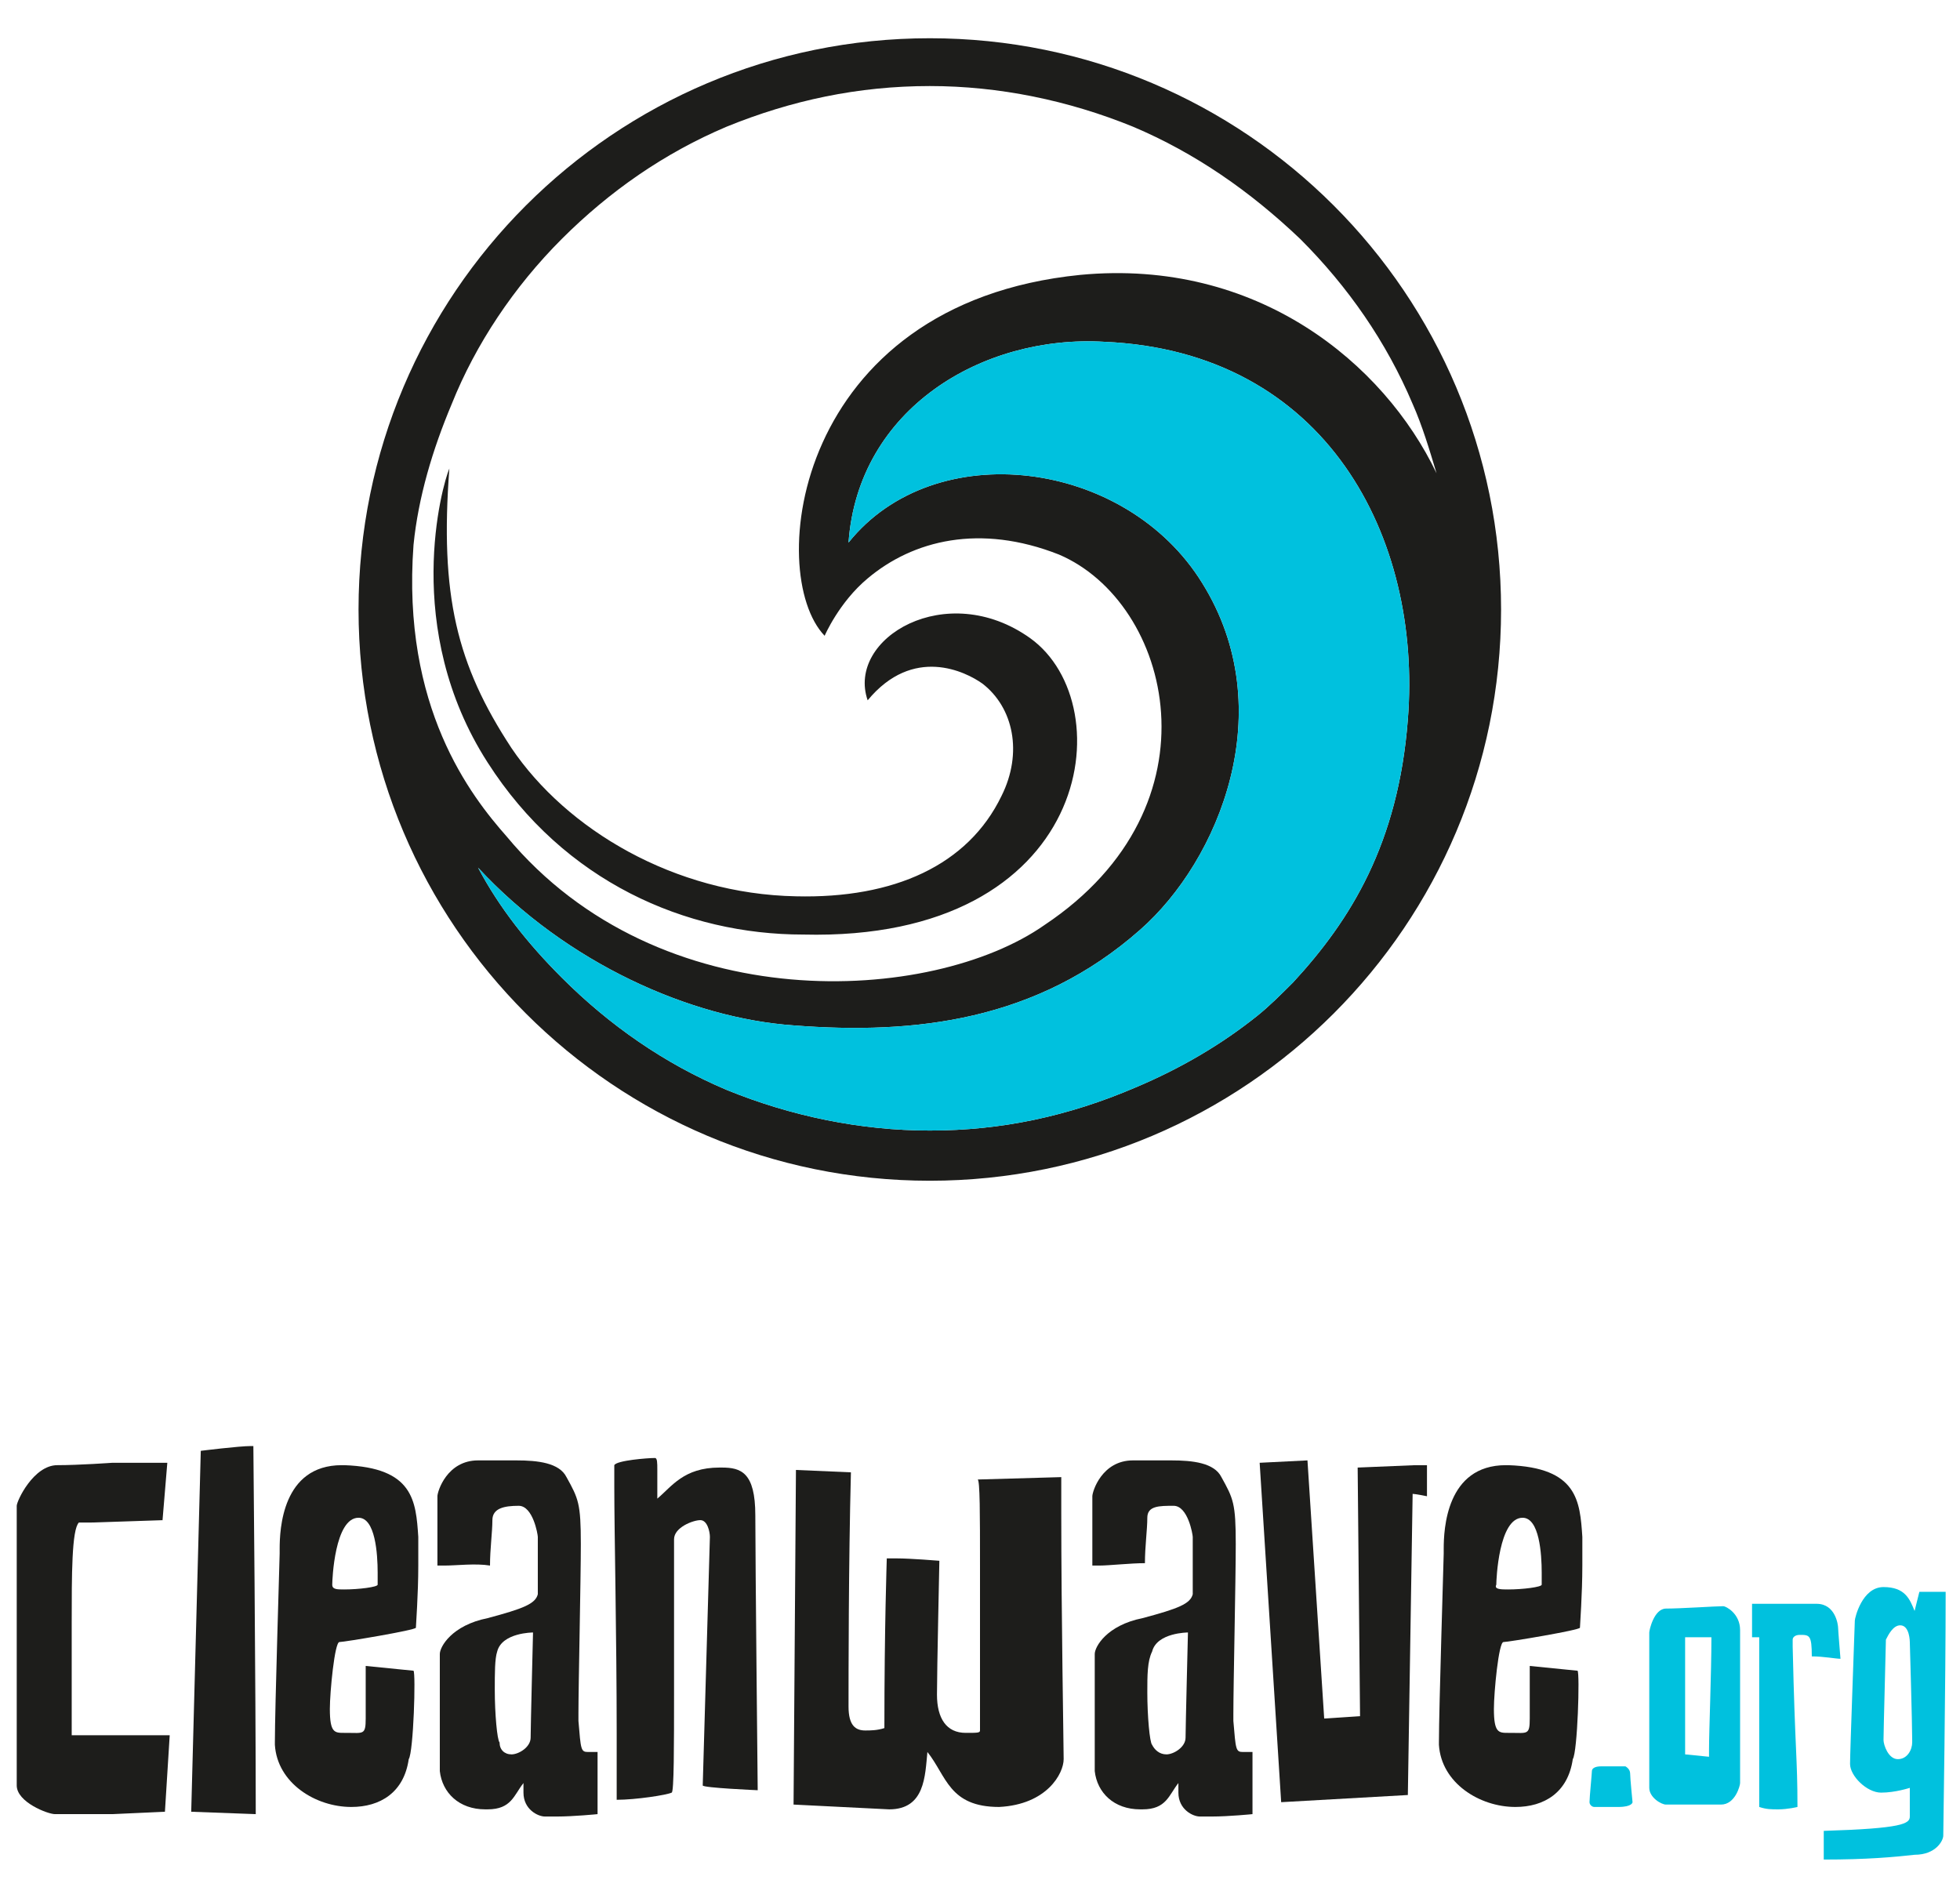
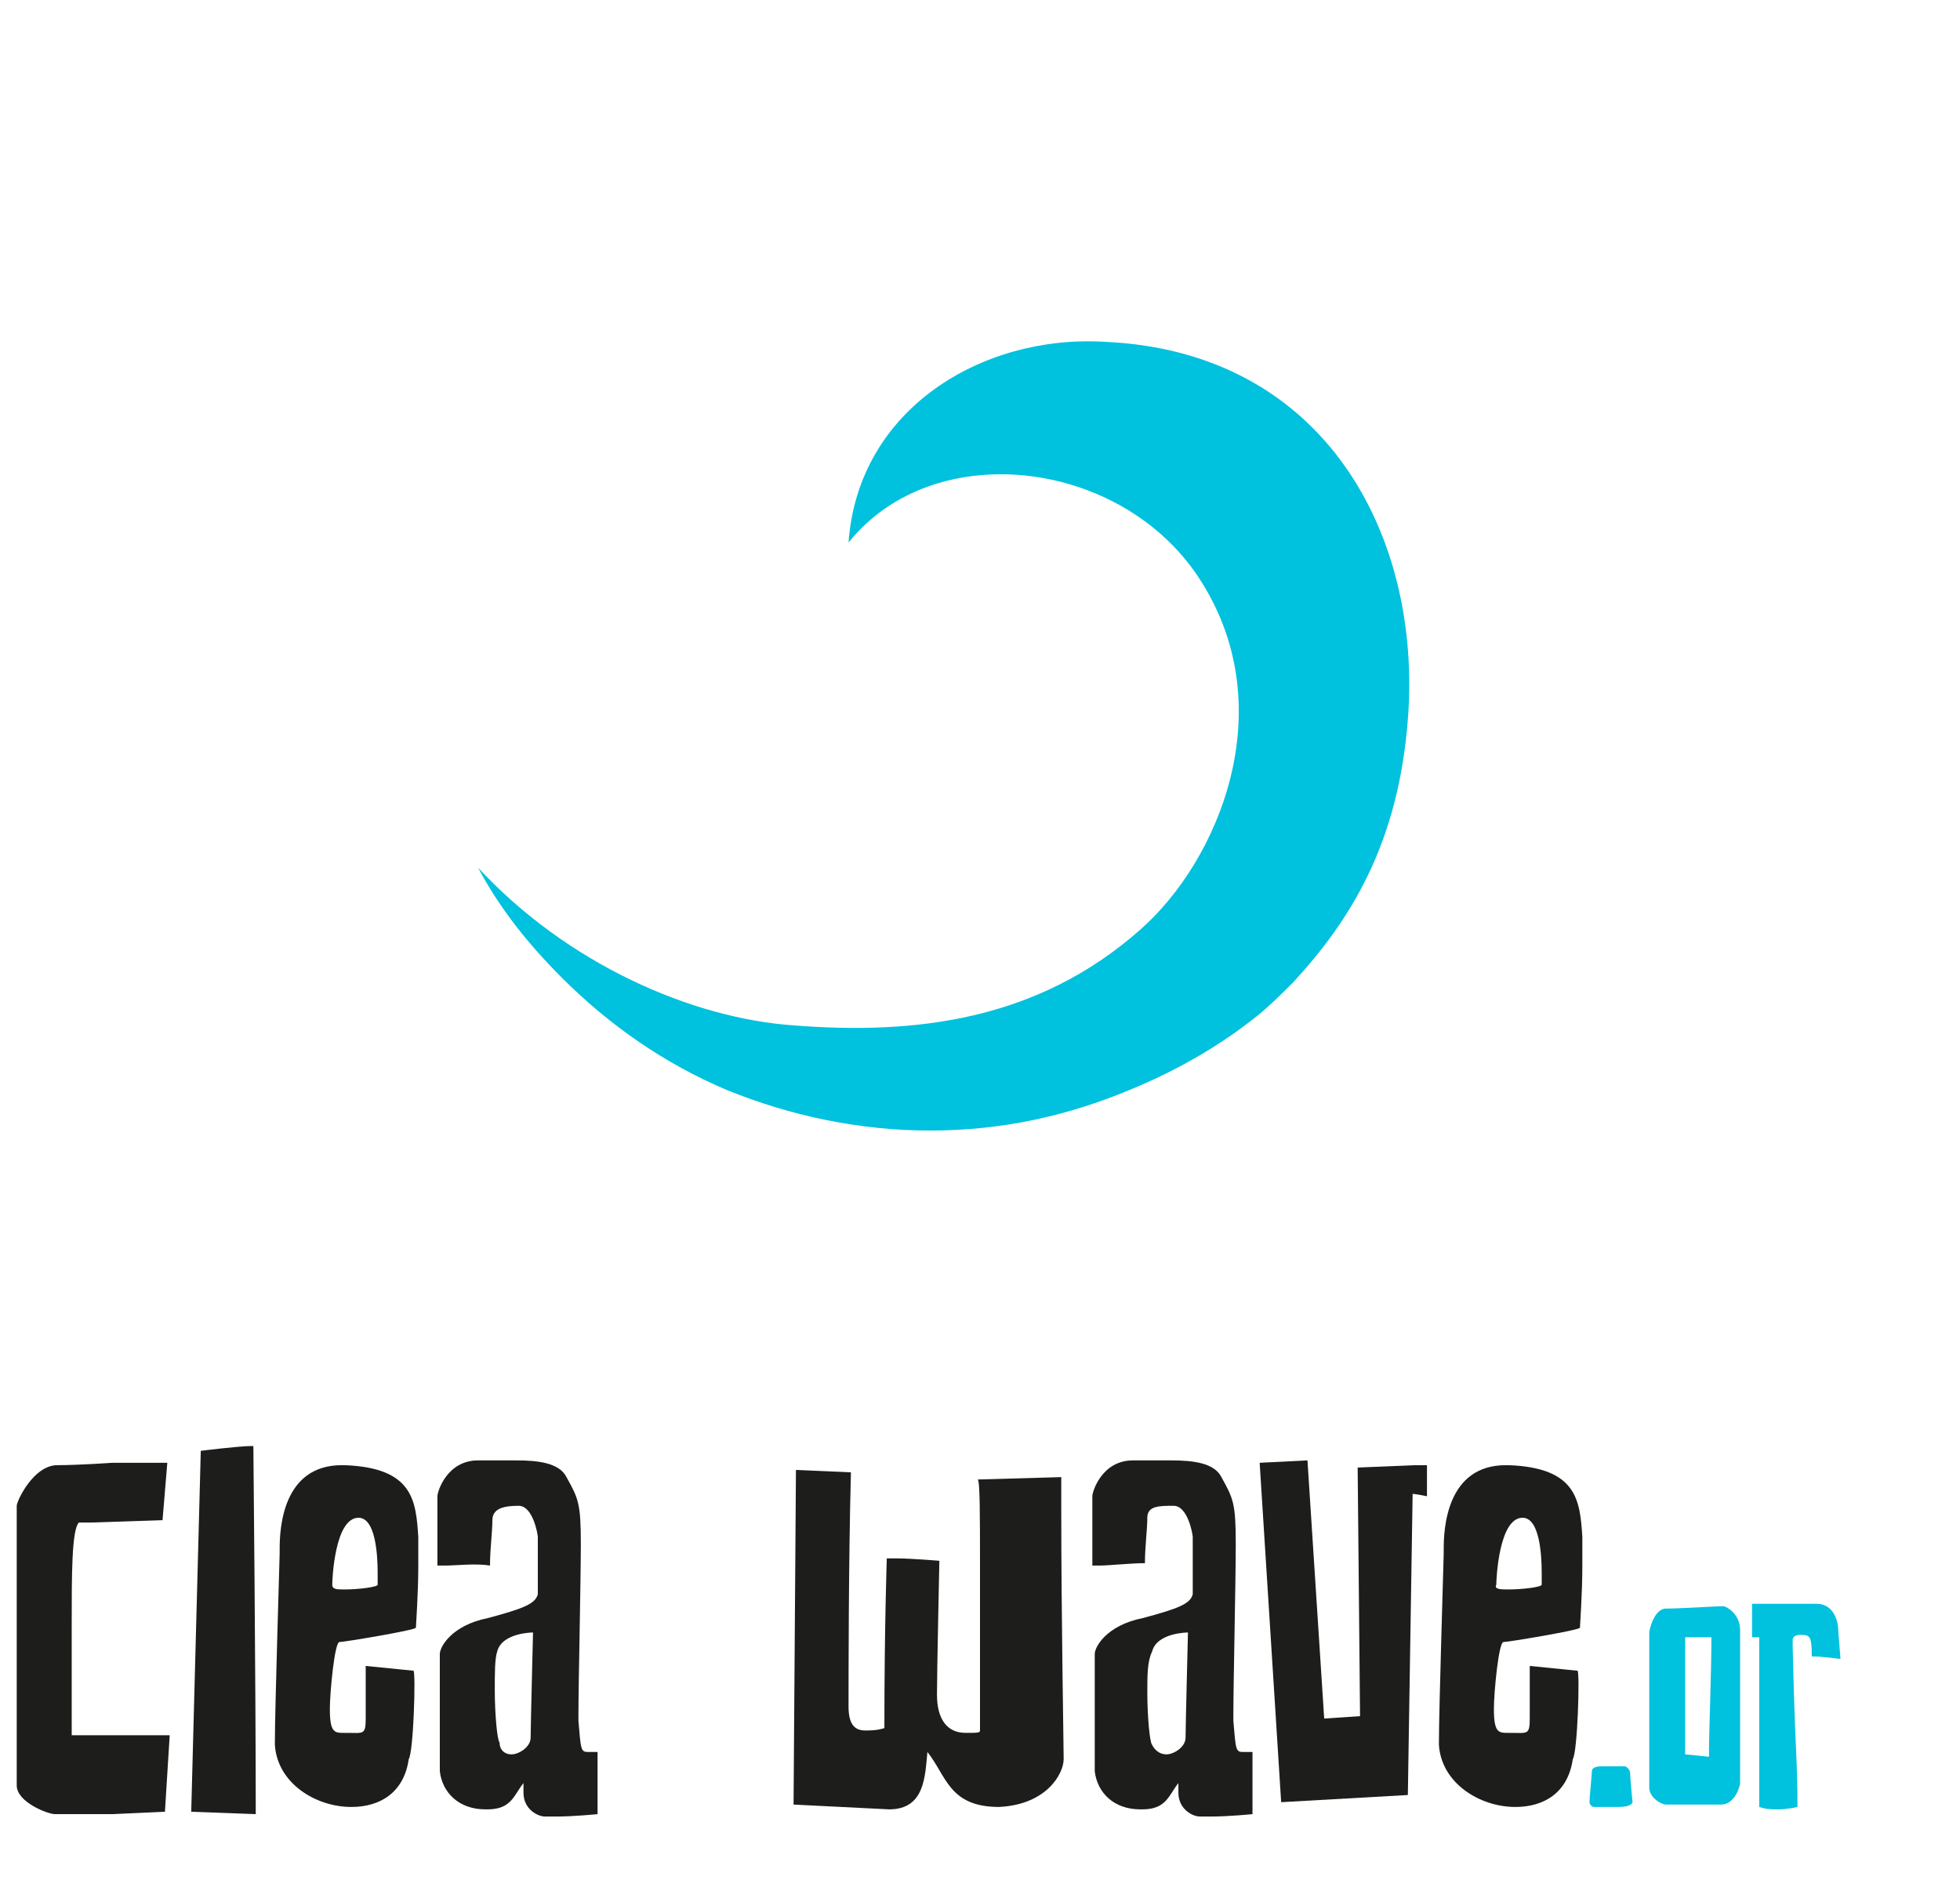
<svg xmlns="http://www.w3.org/2000/svg" version="1.1" id="Ebene_1" x="0px" y="0px" viewBox="0 0 82 79.4" enable-background="new 0 0 82 79.4" xml:space="preserve">
  <g>
-     <path fill="#1D1D1B" d="M38.9,1.6C25.7,1.6,15,12.3,15,25.5c0,13.2,10.7,23.9,23.9,23.9c13.2,0,23.9-10.7,23.9-23.9   C62.8,12.3,52.1,1.6,38.9,1.6 M23.5,10c2-2,4.3-3.6,6.9-4.7c2.7-1.1,5.5-1.7,8.5-1.7c2.9,0,5.8,0.6,8.5,1.7C50,6.4,52.3,8,54.4,10   c2,2,3.6,4.3,4.7,6.9c0.4,0.9,0.7,1.9,1,2.9c-2.2-4.6-7.5-9-14.9-8.3C33.2,12.7,32,24,34.5,26.6c0,0,0.6-1.4,1.8-2.4   c1.9-1.6,4.7-2.3,8-1c4.7,2,6.9,10.5-0.6,15.5C39,42,27.6,42.7,21.2,35c-1.5-1.7-4.4-5.4-3.9-12.2c0.2-2,0.8-4,1.6-5.9   C19.9,14.4,21.5,12,23.5,10 M20.4,31.9c-3.6-5.6-1.9-11.6-1.6-12.3c-0.4,5.3,0.3,8.2,2.6,11.7c2.3,3.4,6.8,6.1,11.9,6.2   c4.1,0.1,7.2-1.3,8.6-4.2c0.9-1.8,0.5-3.7-0.8-4.7c-0.7-0.5-2.9-1.6-4.8,0.7c-0.9-2.6,3.3-5.1,6.8-2.6c3.9,2.8,2.6,12.7-9.5,12.4   C28.7,39.1,23.6,36.9,20.4,31.9 M38.9,47.3c-2.9,0-5.8-0.6-8.5-1.7c-2.6-1.1-4.9-2.7-6.9-4.7c-1.4-1.4-2.6-2.9-3.5-4.6   c3.7,4,8.9,6.3,13.2,6.6c5.1,0.4,10.2-0.2,14.5-4c3.3-2.9,5.9-9.2,2.6-14.5c-3.2-5.2-11.2-6.2-14.8-1.7c0.4-5.6,5.6-8.7,10.7-8.4   c9.3,0.4,13.3,8.2,12.7,15.8c-0.4,5.2-2.4,8.4-4.8,11c-0.5,0.5-1,1-1.5,1.4c-1.5,1.2-3.2,2.2-5.1,3C44.7,46.7,41.9,47.3,38.9,47.3" />
    <path fill="#00C1DE" d="M38.9,47.3c-2.9,0-5.8-0.6-8.5-1.7c-2.6-1.1-4.9-2.7-6.9-4.7c-1.4-1.4-2.6-2.9-3.5-4.6   c3.7,4,8.9,6.3,13.2,6.6c5.1,0.4,10.2-0.2,14.5-4c3.3-2.9,5.9-9.2,2.6-14.5c-3.2-5.2-11.2-6.2-14.8-1.7c0.4-5.6,5.6-8.7,10.7-8.4   c9.3,0.4,13.3,8.2,12.7,15.8c-0.4,5.2-2.4,8.4-4.8,11c-0.5,0.5-1,1-1.5,1.4c-1.5,1.2-3.2,2.2-5.1,3C44.7,46.7,41.9,47.3,38.9,47.3" />
    <path fill="#00C1DE" d="M67.7,75.6h-1c-0.1,0-0.2-0.1-0.2-0.2c0-0.2,0.1-1.2,0.1-1.3c0-0.1,0.1-0.2,0.4-0.2h0.2H68   c0,0,0.2,0.1,0.2,0.3c0,0.2,0.1,1.2,0.1,1.2S68.3,75.6,67.7,75.6" />
    <path fill="#1D1D1B" d="M6.9,75.8l-2.2,0.1c0,0-2.1,0-2.4,0c-0.3,0-1.6-0.5-1.6-1.2S0.7,63.2,0.7,63c0-0.2,0.7-1.7,1.7-1.7   c0.9,0,2.3-0.1,2.3-0.1H7l-0.2,2.4l-3,0.1H3.3C3,64,3,65.9,3,67.9c0,1.5,0,3.1,0,4c0,0.4,0,0.7,0,0.7c0.1,0,1.5,0,2.6,0h1.5   L6.9,75.8z" />
    <path fill="#1D1D1B" d="M8,75.8l0.4-15.1c0,0,1.6-0.2,2.1-0.2c0.1,0,0.1,0,0.1,0c0,0.1,0.1,10,0.1,15.4L8,75.8z" />
    <path fill="#1D1D1B" d="M17.1,73.6c-0.2,1.4-1.2,2-2.4,2c-1.5,0-3.1-1-3.2-2.6v-0.1c0-1.4,0.2-7.7,0.2-7.9v-0.2   c0-0.8,0.1-3.5,2.6-3.5h0.1c2.9,0.1,3,1.5,3.1,3c0,0.4,0,0.8,0,1.2c0,1.2-0.1,2.5-0.1,2.6c0,0.1-3,0.6-3.2,0.6   c-0.2,0-0.4,2.1-0.4,2.8c0,1,0.2,1,0.6,1h0.1c0.7,0,0.8,0.1,0.8-0.6c0-0.6,0-1.3,0-2.2l2,0.2C17.4,70,17.3,73.3,17.1,73.6    M14.4,66.5c0.6,0,1.4-0.1,1.4-0.2c0,0,0-0.2,0-0.5c0-0.8-0.1-2.3-0.8-2.3c-1,0-1.1,2.6-1.1,2.8C13.9,66.5,14.1,66.5,14.4,66.5" />
    <path fill="#1D1D1B" d="M18.6,65.5c-0.2,0-0.3,0-0.3,0c0-0.1,0-2.7,0-2.9c0-0.2,0.4-1.5,1.7-1.5c0.5,0,1,0,1.6,0   c0.9,0,1.8,0.1,2.1,0.7c0.5,0.9,0.6,1.1,0.6,2.8c0,1.5-0.1,5.9-0.1,7.1v0.3c0.1,1.2,0.1,1.3,0.4,1.3c0.1,0,0.2,0,0.4,0l0,2.6   c0,0-1,0.1-1.7,0.1c-0.2,0-0.4,0-0.5,0c-0.3,0-0.9-0.3-0.9-1v-0.4c-0.4,0.5-0.5,1.1-1.5,1.1h-0.1c-1.1,0-1.8-0.7-1.9-1.6   c0-0.5,0-1.6,0-2.7v-2.2c0-0.3,0.5-1.2,2-1.5c1.5-0.4,2-0.6,2.1-1c0-0.3,0-2.3,0-2.4S22.3,63,21.7,63c-0.6,0-1.1,0.1-1.1,0.6   c0,0.5-0.1,1.2-0.1,1.9C19.9,65.4,19.1,65.5,18.6,65.5 M21.4,73.4c0.3,0,0.8-0.3,0.8-0.7c0-0.4,0.1-4.4,0.1-4.4s-1.3,0-1.5,0.8   c-0.1,0.3-0.1,0.9-0.1,1.6c0,1,0.1,2.1,0.2,2.2C20.9,73.2,21.1,73.4,21.4,73.4" />
-     <path fill="#1D1D1B" d="M29.4,74.7c0-0.1,0.3-10.3,0.3-10.4c0-0.2-0.1-0.7-0.4-0.7c-0.3,0-1.1,0.3-1.1,0.8c0,0.3,0,3.6,0,6.4   c0,2.2,0,4.2-0.1,4.2c-0.2,0.1-1.5,0.3-2.3,0.3c0-0.9,0-1.8,0-2.8c0-4-0.1-8.4-0.1-10.3c0-0.5,0-0.9,0-0.9c0.1-0.2,1.4-0.3,1.7-0.3   h0c0.1,0,0.1,0.2,0.1,0.5v0.9v0.3c0.6-0.5,1.1-1.3,2.6-1.3h0.1c0.8,0,1.4,0.2,1.4,2c0,1.8,0.1,11.5,0.1,11.5S29.4,74.8,29.4,74.7" />
    <path fill="#1D1D1B" d="M35.5,71.4c0,0.8,0.3,1,0.7,1c0.2,0,0.5,0,0.8-0.1c0-4.3,0.1-7,0.1-7.1c0,0,0.1,0,0.4,0   c0.6,0,1.8,0.1,1.8,0.1c0,0.1-0.1,4.6-0.1,5.6c0,1,0.4,1.6,1.2,1.6c0.5,0,0.6,0,0.6-0.1c0-0.1,0-0.1,0-0.2V70v-4.5   c0-2.1,0-3.6-0.1-3.6l3.5-0.1v1.5c0,4.2,0.1,9.8,0.1,10.3c0,0.6-0.7,1.9-2.7,2c-2.1,0-2.2-1.3-3-2.3c-0.1,1-0.1,2.4-1.6,2.4l-4-0.2   l0.1-14l2.3,0.1C35.5,65.4,35.5,70.2,35.5,71.4" />
    <path fill="#1D1D1B" d="M46,65.5c-0.2,0-0.3,0-0.3,0c0-0.1,0-2.7,0-2.9c0-0.2,0.4-1.5,1.7-1.5c0.5,0,1,0,1.6,0   c0.9,0,1.8,0.1,2.1,0.7c0.5,0.9,0.6,1.1,0.6,2.8c0,1.5-0.1,5.9-0.1,7.1v0.3c0.1,1.2,0.1,1.3,0.4,1.3c0.1,0,0.2,0,0.4,0l0,2.6   c0,0-1,0.1-1.7,0.1c-0.2,0-0.4,0-0.5,0c-0.3,0-0.9-0.3-0.9-1v-0.4c-0.4,0.5-0.5,1.1-1.5,1.1h-0.1c-1.1,0-1.8-0.7-1.9-1.6   c0-0.5,0-1.6,0-2.7v-2.2c0-0.3,0.5-1.2,2-1.5c1.5-0.4,2-0.6,2.1-1c0-0.3,0-2.3,0-2.4S49.7,63,49.1,63C48.5,63,48,63,48,63.5   c0,0.5-0.1,1.2-0.1,1.9C47.3,65.4,46.4,65.5,46,65.5 M48.8,73.4c0.3,0,0.8-0.3,0.8-0.7c0-0.4,0.1-4.4,0.1-4.4s-1.3,0-1.5,0.8   C48,69.5,48,70.1,48,70.8c0,1,0.1,2.1,0.2,2.2C48.3,73.2,48.5,73.4,48.8,73.4" />
    <path fill="#1D1D1B" d="M54.7,61.1l0.7,10.8l1.5-0.1l-0.1-10.4l2.4-0.1l0.5,0l0,1.3c0,0-0.5-0.1-0.6-0.1l-0.2,12.6l-5.3,0.3   l-0.9-14.2L54.7,61.1z" />
    <path fill="#1D1D1B" d="M65.8,73.6c-0.2,1.4-1.2,2-2.4,2c-1.5,0-3.1-1-3.2-2.6v-0.1c0-1.4,0.2-7.7,0.2-7.9v-0.2   c0-0.8,0.1-3.5,2.6-3.5h0.1c2.9,0.1,3,1.5,3.1,3c0,0.4,0,0.8,0,1.2c0,1.2-0.1,2.5-0.1,2.6c0,0.1-3,0.6-3.2,0.6   c-0.2,0-0.4,2.1-0.4,2.8c0,1,0.2,1,0.6,1h0.1c0.7,0,0.8,0.1,0.8-0.6c0-0.6,0-1.3,0-2.2l2,0.2C66.1,70,66,73.3,65.8,73.6 M63.1,66.5   c0.6,0,1.4-0.1,1.4-0.2c0,0,0-0.2,0-0.5c0-0.8-0.1-2.3-0.8-2.3c-1,0-1.1,2.6-1.1,2.8C62.5,66.5,62.8,66.5,63.1,66.5" />
    <path fill="#00C1DE" d="M72.8,74.6c0,0.1-0.2,0.9-0.8,0.9c-0.2,0-0.4,0-0.6,0c-0.7,0-1.6,0-1.7,0c-0.2,0-0.7-0.3-0.7-0.7   s0-6.5,0-6.5c0-0.1,0.2-1,0.7-1c0.6,0,2.1-0.1,2.4-0.1h0c0.1,0,0.7,0.3,0.7,1c0,0.1,0,0.1,0,0.2c0,0.1,0,0.3,0,0.4v4.6   C72.8,74,72.8,74.6,72.8,74.6 M70.5,68.5c0,1.2,0,3,0,4c0,0.5,0,0.9,0,0.9c0,0,1,0.1,1,0.1c0,0,0-0.1,0-0.3c0-0.8,0.1-3.2,0.1-4.7   L70.5,68.5z" />
    <path fill="#00C1DE" d="M75.2,75.6c0,0-0.4,0.1-0.8,0.1c-0.3,0-0.5,0-0.8-0.1c0-0.4,0-0.6,0-0.9v-1.5v-0.1c0-0.5,0-2.9,0-3.9   c0-0.3,0-0.5,0-0.7l-0.3,0l0-1.4l2.7,0c0.8,0,0.9,0.9,0.9,1c0,0.1,0.1,1.3,0.1,1.3c0,0,0,0,0,0c-0.2,0-0.7-0.1-1.2-0.1   c0-0.9-0.1-0.9-0.5-0.9c-0.2,0-0.3,0.1-0.3,0.2c0,0.1,0,0.2,0,0.3C75.1,73.3,75.2,73.5,75.2,75.6" />
-     <path fill="#00C1DE" d="M76.3,76.6c3.3-0.1,3.6-0.3,3.6-0.6v0v-0.7c0-0.2,0-0.5,0-0.5c0,0-0.6,0.2-1.2,0.2c-0.6,0-1.3-0.7-1.3-1.2   c0-0.5,0.2-5.9,0.2-6c0-0.1,0.3-1.4,1.2-1.4s1.1,0.5,1.3,1l0.2-0.8l1.1,0c0,3.9-0.1,10-0.1,10.2c0,0.2-0.3,0.8-1.2,0.8   c-0.9,0.1-2,0.2-3.8,0.2L76.3,76.6z M79.5,68c-0.3,0-0.5,0.4-0.6,0.6c0,0.2-0.1,3.8-0.1,4.2c0,0.2,0.2,0.8,0.6,0.8   c0.4,0,0.6-0.4,0.6-0.7v-0.1c0-0.7-0.1-4.1-0.1-4.1S79.9,68,79.5,68" />
  </g>
</svg>